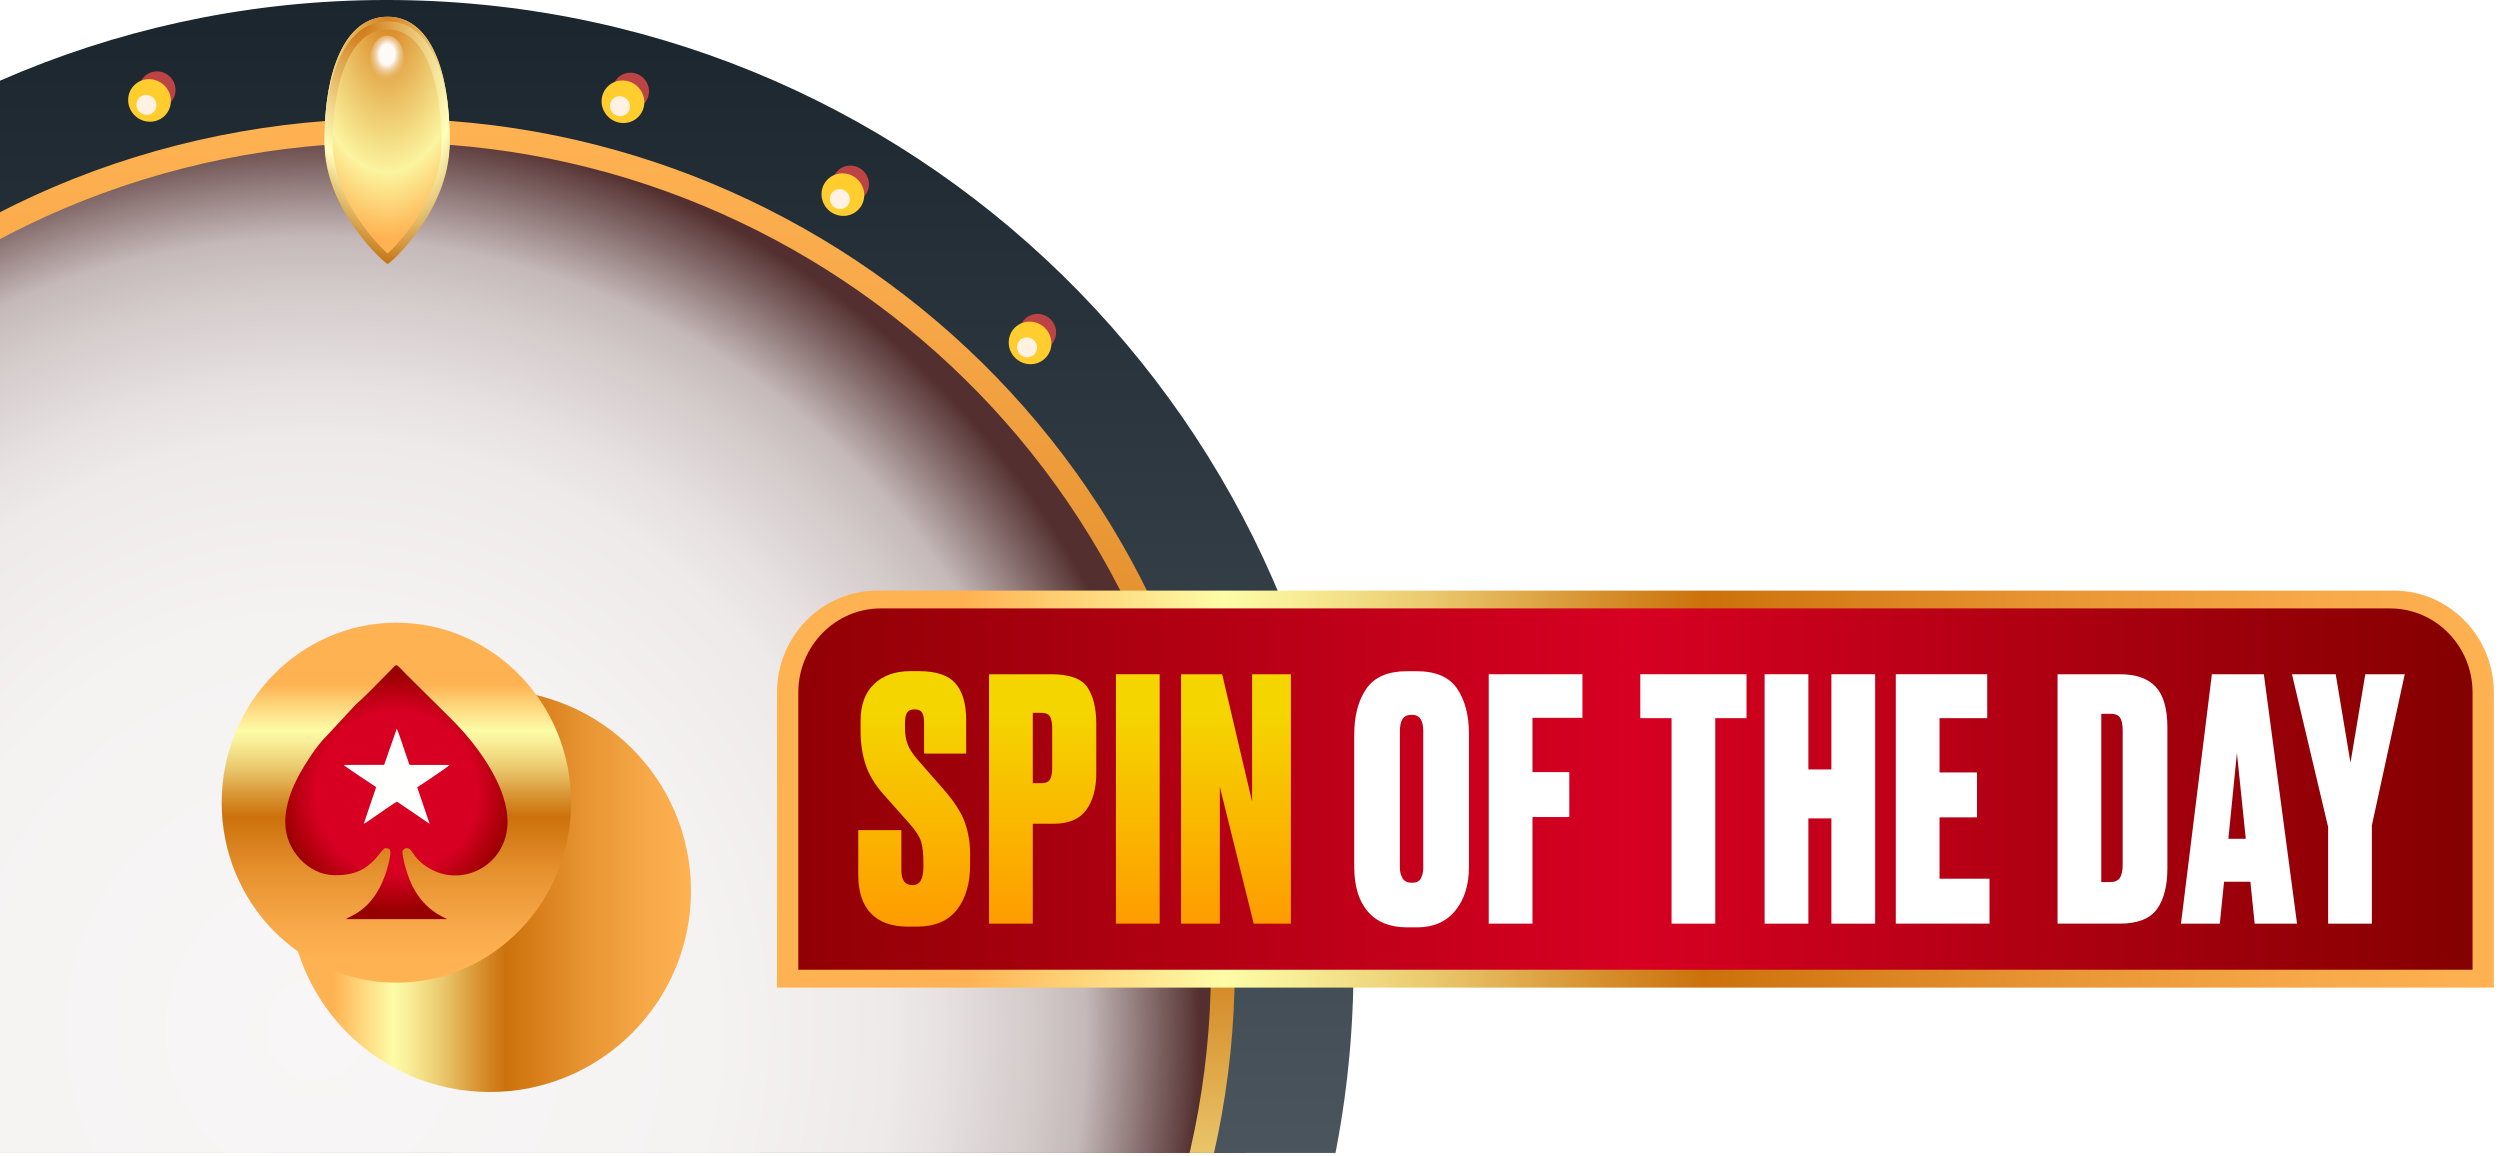
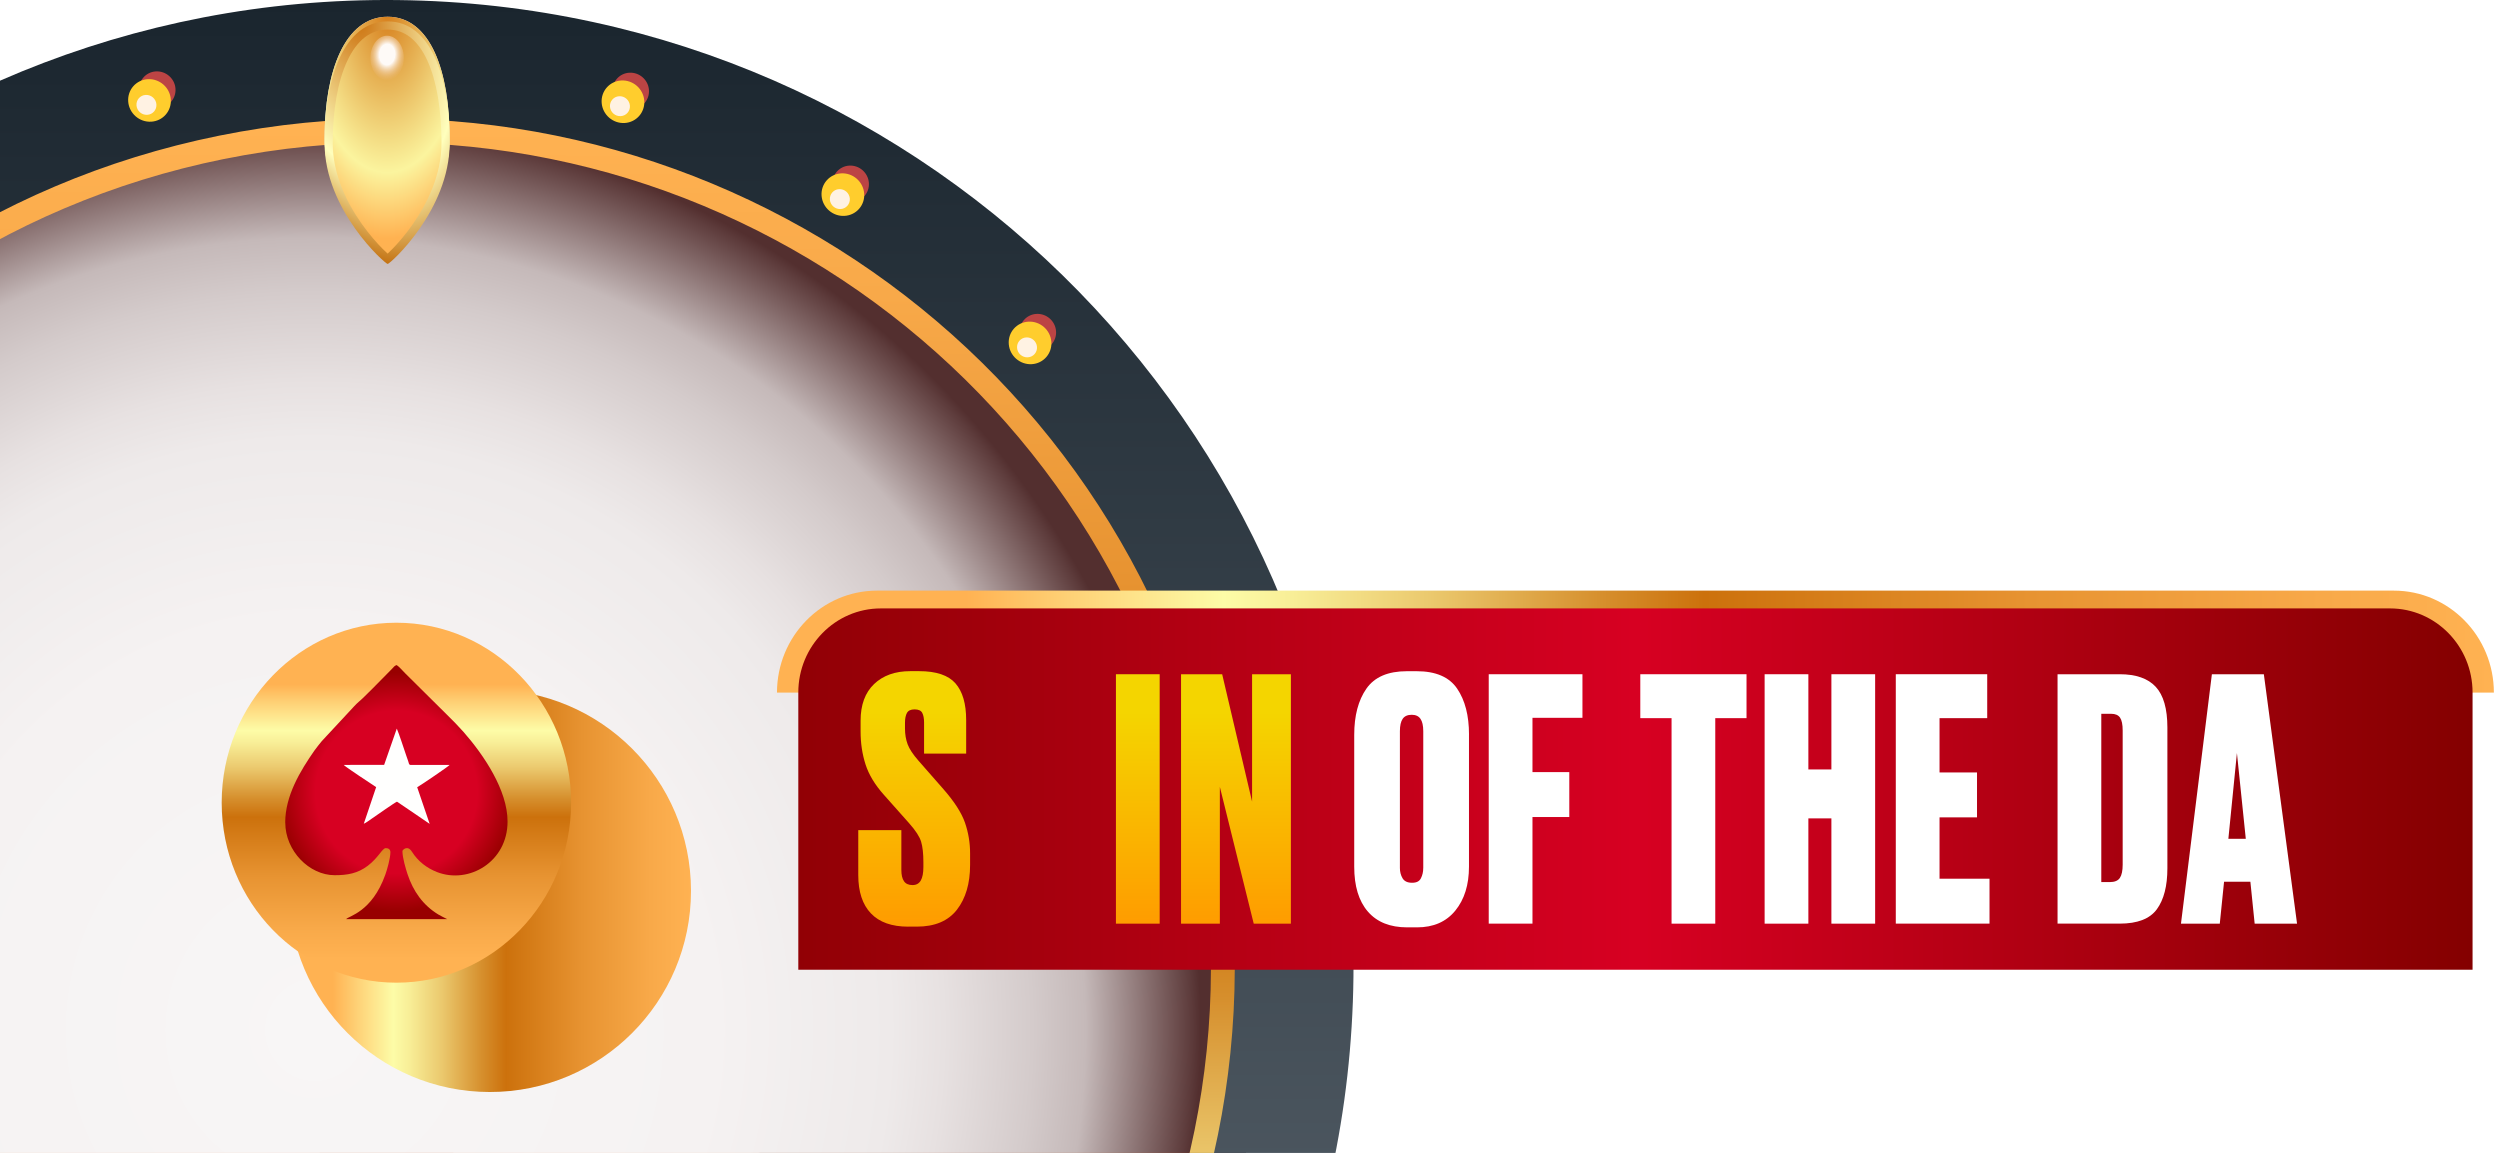
<svg xmlns="http://www.w3.org/2000/svg" width="199" height="92" viewBox="0 0 199 92" fill="none">
  <g clip-path="url(#clip0_4908_93440)">
    <path d="M57.759 16.425C50.422 13.316 42.424 11.441 34.011 11.068C33.583 11.05 33.157 11.029 32.728 11.02C23.045 10.77 13.78 12.534 5.332 15.931L30.988 79.234L57.759 16.423L57.759 16.425Z" fill="#C04000" />
    <path d="M30.831 78.673L1.74 140.261C9.397 143.529 19.748 146.871 28.568 147.103C29.61 147.129 30.647 147.129 31.677 147.108C40.224 146.945 49.298 145.194 56.817 142.133L30.829 78.673L30.831 78.673Z" fill="#C04000" />
    <path d="M31.03 79.209L-33.14 103.73C-29.6 112.546 -24.278 120.467 -17.611 127.026C-11.59 132.948 -4.468 137.761 3.422 141.128L31.025 79.205L31.029 79.209L31.03 79.209Z" fill="url(#paint0_linear_4908_93440)" />
    <path d="M-32.3 52.261C-35.581 59.971 -37.498 68.418 -37.726 77.31C-37.735 77.617 -37.735 77.923 -37.738 78.231C-37.859 87.546 -36.102 96.46 -32.831 104.609L31.034 79.207L-32.3 52.261Z" fill="url(#paint1_linear_4908_93440)" />
    <path d="M94.135 53.672C97.253 61.45 98.993 69.935 99.034 78.83C99.037 79.136 99.03 79.442 99.027 79.75C98.952 89.066 97.01 97.941 93.567 106.02L30.249 79.285L94.135 53.672Z" fill="url(#paint2_linear_4908_93440)" />
    <path d="M94.128 53.64C90.983 45.857 86.446 38.775 80.821 32.715C74.369 25.768 66.481 20.167 57.623 16.389L30.947 79.209L94.128 53.64Z" fill="url(#paint3_linear_4908_93440)" />
    <path d="M-15.443 29.307C-22.342 35.758 -27.909 43.635 -31.677 52.485L31.03 79.209L5.551 15.894C-2.262 19.056 -9.371 23.626 -15.447 29.307L-15.443 29.307Z" fill="url(#paint4_linear_4908_93440)" />
    <path d="M56.569 142.667C65.297 139.114 73.139 133.796 79.641 127.14C85.57 121.071 90.381 113.891 93.739 105.931L31.032 79.209L56.569 142.667Z" fill="url(#paint5_linear_4908_93440)" />
    <path style="mix-blend-mode:multiply" d="M31.049 3.243C69.668 3.335 100.975 35.666 100.975 75.457C100.975 115.249 69.67 147.427 31.051 147.336C-7.569 147.242 -38.873 114.913 -38.875 75.124C-38.875 35.334 -7.569 3.152 31.049 3.243Z" fill="url(#paint6_radial_4908_93440)" />
    <path d="M-46.062 74.121C-46.449 84.736 -44.666 94.925 -41.111 104.264C-37.556 113.604 -32.23 122.092 -25.528 129.301C-18.825 136.511 -10.749 142.442 -1.693 146.668C7.362 150.893 17.396 153.414 28.009 153.802C38.624 154.189 48.813 152.407 58.154 148.851C67.494 145.296 75.981 139.969 83.191 133.268C90.399 126.565 96.332 118.489 100.556 109.433C104.782 100.378 107.303 90.344 107.688 79.731C108.075 69.116 106.293 58.925 102.738 49.588C99.184 40.248 93.857 31.761 87.154 24.551C80.452 17.341 72.376 11.412 63.32 7.184C54.264 2.959 44.233 0.439 33.617 0.052C23.002 -0.335 12.813 1.447 3.473 5.002C-5.866 8.558 -14.354 13.885 -21.564 20.586C-28.772 27.288 -34.706 35.364 -38.931 44.42C-43.157 53.476 -45.676 63.509 -46.063 74.123L-46.062 74.121ZM-29.393 48.897C-25.747 41.082 -20.629 34.114 -14.407 28.331C-8.187 22.548 -0.864 17.951 7.194 14.886C15.253 11.818 24.045 10.28 33.202 10.614C42.36 10.948 51.018 13.123 58.831 16.769C66.646 20.414 73.613 25.531 79.396 31.752C85.18 37.972 89.775 45.297 92.842 53.356C95.91 61.414 97.448 70.207 97.114 79.365C96.779 88.523 94.605 97.181 90.959 104.994C87.314 112.807 82.197 119.776 75.975 125.559C69.754 131.343 62.431 135.938 54.372 139.005C46.313 142.073 37.521 143.611 28.365 143.277C19.206 142.943 10.548 140.768 2.736 137.122C-5.079 133.477 -12.047 128.358 -17.83 122.137C-23.613 115.917 -28.21 108.594 -31.276 100.535C-34.343 92.477 -35.881 83.686 -35.547 74.528C-35.213 65.369 -33.038 56.713 -29.393 48.9V48.897Z" fill="url(#paint7_linear_4908_93440)" />
    <path d="M-25.398 39.624C-30.172 46.816 -33.574 54.919 -35.32 63.508C-37.067 72.095 -37.157 81.167 -35.311 90.297C-33.466 99.427 -29.855 107.75 -24.91 114.985C-19.963 122.22 -13.682 128.365 -6.489 133.139C0.705 137.911 8.807 141.314 17.395 143.059C25.982 144.806 35.053 144.896 44.184 143.051C53.313 141.205 61.637 137.596 68.87 132.649C76.105 127.704 82.251 121.422 87.024 114.228C91.796 107.036 95.198 98.932 96.944 90.344C98.691 81.757 98.783 72.686 96.936 63.556C95.09 54.424 91.481 46.102 86.534 38.867C81.589 31.632 75.308 25.487 68.114 20.713C60.921 15.941 52.817 12.538 44.23 10.791C35.641 9.044 26.571 8.952 17.441 10.8C8.311 12.646 -0.013 16.254 -7.246 21.199C-14.481 26.146 -20.626 32.428 -25.4 39.622L-25.398 39.624ZM17.819 12.66C26.691 10.865 35.51 10.954 43.855 12.653C52.201 14.35 60.076 17.656 67.067 22.294C74.058 26.933 80.162 32.905 84.97 39.935C89.777 46.966 93.285 55.057 95.077 63.93C96.872 72.804 96.784 81.621 95.086 89.966C93.389 98.313 90.083 106.188 85.445 113.178C80.804 120.169 74.834 126.276 67.802 131.081C60.771 135.888 52.682 139.396 43.809 141.189C34.937 142.983 26.118 142.895 17.773 141.198C9.426 139.5 1.552 136.194 -5.439 131.557C-12.43 126.917 -18.537 120.945 -23.342 113.914C-28.149 106.882 -31.657 98.794 -33.452 89.92C-35.246 81.046 -35.158 72.229 -33.46 63.884C-31.763 55.538 -28.457 47.661 -23.818 40.67C-19.178 33.68 -13.206 27.575 -6.175 22.768C0.857 17.96 8.945 14.453 17.819 12.658V12.66Z" fill="url(#paint8_linear_4908_93440)" />
    <path d="M99.397 59.462C99.333 58.663 99.931 57.979 100.73 57.933C101.529 57.887 102.229 58.497 102.291 59.296C102.355 60.096 101.757 60.78 100.958 60.826C100.159 60.872 99.459 60.262 99.397 59.462Z" fill="#BC4444" />
    <path d="M98.529 60.34C98.455 59.404 99.155 58.603 100.09 58.55C101.026 58.497 101.844 59.21 101.918 60.145C101.993 61.08 101.293 61.881 100.357 61.934C99.422 61.987 98.603 61.275 98.529 60.34Z" fill="#FFCD2D" />
    <path d="M99.188 60.644C99.153 60.207 99.48 59.83 99.918 59.805C100.357 59.781 100.738 60.115 100.774 60.551C100.809 60.988 100.482 61.365 100.044 61.39C99.605 61.414 99.223 61.08 99.188 60.644Z" fill="#FFF2E3" />
    <path d="M81.166 26.516C81.102 25.717 81.7 25.033 82.499 24.987C83.298 24.941 83.998 25.551 84.06 26.35C84.124 27.149 83.526 27.833 82.727 27.879C81.928 27.925 81.228 27.315 81.166 26.516Z" fill="#BC4444" />
    <path d="M80.298 27.393C80.223 26.458 80.924 25.657 81.859 25.604C82.794 25.551 83.613 26.263 83.687 27.198C83.761 28.134 83.061 28.935 82.126 28.988C81.191 29.041 80.372 28.328 80.298 27.393Z" fill="#FFCD2D" />
    <path d="M80.959 27.697C80.923 27.261 81.25 26.884 81.689 26.859C82.127 26.834 82.509 27.169 82.544 27.605C82.58 28.042 82.253 28.419 81.814 28.443C81.376 28.468 80.994 28.134 80.959 27.697Z" fill="#FFF2E3" />
    <path d="M66.268 14.713C66.204 13.913 66.802 13.229 67.601 13.183C68.4 13.137 69.1 13.747 69.162 14.546C69.226 15.345 68.628 16.03 67.829 16.076C67.03 16.122 66.33 15.512 66.268 14.713Z" fill="#BC4444" />
    <path d="M65.398 15.59C65.324 14.655 66.024 13.854 66.959 13.8C67.895 13.748 68.713 14.46 68.788 15.395C68.862 16.331 68.162 17.131 67.226 17.184C66.291 17.238 65.473 16.525 65.398 15.59Z" fill="#FFCD2D" />
    <path d="M66.059 15.894C66.024 15.457 66.351 15.08 66.789 15.056C67.228 15.031 67.609 15.365 67.645 15.802C67.68 16.238 67.353 16.615 66.915 16.64C66.476 16.665 66.094 16.33 66.059 15.894Z" fill="#FFF2E3" />
    <path d="M48.761 7.317C48.698 6.518 49.295 5.834 50.094 5.788C50.894 5.742 51.594 6.352 51.656 7.151C51.719 7.95 51.122 8.634 50.322 8.68C49.523 8.726 48.823 8.116 48.761 7.317Z" fill="#BC4444" />
    <path d="M47.893 8.196C47.819 7.261 48.519 6.46 49.455 6.407C50.39 6.354 51.208 7.066 51.283 8.001C51.357 8.937 50.657 9.738 49.721 9.791C48.786 9.844 47.968 9.131 47.893 8.196Z" fill="#FFCD2D" />
    <path d="M48.554 8.498C48.519 8.062 48.846 7.685 49.284 7.66C49.723 7.635 50.105 7.97 50.14 8.406C50.175 8.843 49.848 9.22 49.41 9.244C48.971 9.269 48.59 8.935 48.554 8.498Z" fill="#FFF2E3" />
    <path d="M29.926 4.808C29.863 4.009 30.46 3.325 31.259 3.279C32.059 3.233 32.759 3.843 32.821 4.642C32.884 5.441 32.287 6.125 31.488 6.171C30.688 6.217 29.988 5.607 29.926 4.808Z" fill="#BC4444" />
    <path d="M29.058 5.687C28.984 4.752 29.684 3.951 30.62 3.898C31.555 3.845 32.373 4.557 32.448 5.492C32.522 6.428 31.822 7.229 30.887 7.282C29.951 7.335 29.133 6.622 29.058 5.687Z" fill="#FFCD2D" />
    <path d="M29.72 5.989C29.685 5.553 30.012 5.176 30.45 5.151C30.889 5.127 31.271 5.461 31.306 5.897C31.341 6.334 31.014 6.711 30.576 6.736C30.137 6.76 29.756 6.426 29.72 5.989Z" fill="#FFF2E3" />
    <path d="M11.074 7.213C11.01 6.414 11.608 5.73 12.407 5.684C13.206 5.638 13.906 6.248 13.968 7.047C14.032 7.846 13.434 8.53 12.635 8.576C11.836 8.622 11.136 8.012 11.074 7.213Z" fill="#BC4444" />
    <path d="M10.206 8.092C10.132 7.157 10.832 6.356 11.767 6.303C12.702 6.25 13.521 6.962 13.595 7.897C13.669 8.833 12.969 9.634 12.034 9.687C11.099 9.74 10.28 9.027 10.206 8.092Z" fill="#FFCD2D" />
    <path d="M10.865 8.394C10.829 7.958 11.156 7.581 11.595 7.556C12.033 7.531 12.415 7.866 12.45 8.302C12.486 8.739 12.159 9.116 11.72 9.14C11.282 9.165 10.9 8.831 10.865 8.394Z" fill="#FFF2E3" />
    <path d="M35.792 11.03C35.792 16.361 31.053 20.639 30.858 20.639C30.662 20.639 25.836 16.361 25.836 11.03C25.836 5.699 27.436 1.333 30.858 1.333C34.279 1.333 35.792 5.699 35.792 11.03Z" fill="#D9D9D9" />
    <path d="M35.792 11.03C35.792 16.361 31.053 20.639 30.858 20.639C30.662 20.639 25.836 16.361 25.836 11.03C25.836 5.699 27.436 1.333 30.858 1.333C34.279 1.333 35.792 5.699 35.792 11.03Z" fill="url(#paint9_radial_4908_93440)" />
    <g filter="url(#filter0_d_4908_93440)">
      <path fill-rule="evenodd" clip-rule="evenodd" d="M32.866 17.463C34.037 15.781 35.143 13.509 35.143 11.03C35.143 8.411 34.77 6.092 34.018 4.453C33.273 2.827 32.221 1.982 30.858 1.982C29.49 1.982 28.417 2.831 27.651 4.459C26.88 6.097 26.485 8.415 26.485 11.03C26.485 13.506 27.61 15.776 28.803 17.458C29.395 18.294 29.994 18.968 30.452 19.43C30.605 19.585 30.741 19.715 30.855 19.817C30.965 19.715 31.097 19.587 31.246 19.434C31.696 18.972 32.284 18.298 32.866 17.463ZM30.858 20.639C31.053 20.639 35.792 16.361 35.792 11.03C35.792 5.699 34.279 1.333 30.858 1.333C27.436 1.333 25.836 5.699 25.836 11.03C25.836 16.361 30.662 20.639 30.858 20.639Z" fill="url(#paint10_radial_4908_93440)" />
    </g>
    <ellipse cx="30.814" cy="4.61" rx="1.331" ry="1.767" fill="url(#paint11_radial_4908_93440)" />
    <g filter="url(#filter1_d_4908_93440)">
      <path d="M31.973 79.907C40.817 79.907 47.986 72.738 47.986 63.895C47.986 55.052 40.817 47.883 31.973 47.883C23.13 47.883 15.961 55.052 15.961 63.895C15.961 72.738 23.13 79.907 31.973 79.907Z" fill="url(#paint12_linear_4908_93440)" />
    </g>
    <path d="M31.552 78.222C39.232 78.222 45.458 71.808 45.458 63.895C45.458 55.983 39.232 49.568 31.552 49.568C23.872 49.568 17.646 55.983 17.646 63.895C17.646 71.808 23.872 78.222 31.552 78.222Z" fill="url(#paint13_linear_4908_93440)" />
    <path fill-rule="evenodd" clip-rule="evenodd" d="M22.708 65.482C22.708 67.724 24.612 69.666 26.642 69.666C27.652 69.666 28.468 69.527 29.275 68.916C30.137 68.26 30.428 67.51 30.709 67.51C30.923 67.51 31.076 67.613 31.076 67.833C31.076 68.315 30.805 69.26 30.669 69.628C29.596 72.628 27.735 72.91 27.552 73.165H35.603L35.236 72.981C35.108 72.915 35.002 72.862 34.879 72.787C33.671 72.049 32.89 70.946 32.44 69.583C32.302 69.166 32.033 68.28 32.033 67.737C32.033 67.677 32.425 67.219 32.794 67.803C33.269 68.553 33.968 69.1 34.794 69.419C37.309 70.393 40.401 68.618 40.401 65.394C40.401 62.892 38.507 60.097 36.892 58.256L36.254 57.57C36.02 57.335 35.824 57.138 35.59 56.903L32.249 53.591C32.061 53.401 31.774 53.068 31.576 52.939C31.403 52.985 31.332 53.108 31.219 53.222C31.096 53.351 31.001 53.442 30.878 53.57C30.363 54.088 28.948 55.55 28.546 55.873C28.423 55.971 28.318 56.093 28.2 56.211L25.617 58.991C25.419 59.239 25.21 59.489 25.034 59.736C23.886 61.382 22.703 63.352 22.703 65.48L22.708 65.482Z" fill="url(#paint14_radial_4908_93440)" />
    <path fill-rule="evenodd" clip-rule="evenodd" d="M30.578 60.882L27.363 60.887C27.437 60.994 28.484 61.675 28.625 61.781L29.942 62.654L28.957 65.57C29.13 65.502 29.43 65.275 29.594 65.163C29.85 64.988 31.401 63.896 31.598 63.813C31.717 63.881 31.807 63.955 31.912 64.024C32.035 64.106 32.121 64.157 32.244 64.248L34.201 65.58L33.208 62.664C33.45 62.535 35.757 60.973 35.791 60.887H32.659C32.54 60.857 32.558 60.783 32.486 60.57C32.441 60.446 32.399 60.326 32.354 60.193C32.168 59.649 31.753 58.373 31.585 57.996L30.578 60.882Z" fill="#FFFFFE" />
  </g>
-   <path d="M69.809 47.014H190.55C194.944 47.014 198.512 50.65 198.512 55.131V78.611H61.848V55.131C61.848 50.651 65.414 47.014 69.809 47.014Z" fill="url(#paint15_linear_4908_93440)" />
+   <path d="M69.809 47.014H190.55C194.944 47.014 198.512 50.65 198.512 55.131H61.848V55.131C61.848 50.651 65.414 47.014 69.809 47.014Z" fill="url(#paint15_linear_4908_93440)" />
  <path d="M70.112 48.43H190.249C193.873 48.43 196.816 51.43 196.816 55.125V77.189H63.545V55.125C63.545 51.43 66.488 48.43 70.112 48.43Z" fill="url(#paint16_linear_4908_93440)" />
  <path d="M116.931 58.474V68.987C116.931 70.429 116.569 71.594 115.844 72.484C115.119 73.374 114.103 73.818 112.795 73.818H112.011C110.649 73.818 109.606 73.4 108.883 72.563C108.158 71.727 107.796 70.535 107.796 68.987V58.5C107.796 56.97 108.119 55.742 108.765 54.817C109.41 53.891 110.483 53.428 111.986 53.428H112.77C114.288 53.428 115.361 53.891 115.99 54.817C116.619 55.742 116.933 56.96 116.933 58.472L116.931 58.474ZM113.292 69.093V58.205C113.292 57.76 113.217 57.431 113.068 57.217C112.92 57.003 112.69 56.897 112.374 56.897C112.043 56.897 111.803 57.003 111.655 57.217C111.507 57.431 111.432 57.76 111.432 58.205V69.093C111.432 69.395 111.501 69.668 111.641 69.907C111.782 70.147 112.034 70.268 112.401 70.268C112.768 70.268 112.986 70.148 113.107 69.907C113.228 69.668 113.29 69.395 113.29 69.093H113.292Z" fill="white" />
  <path d="M118.503 73.523V53.669H125.963V57.138H121.985V61.46H124.916V65.035H121.985V73.521H118.503V73.523Z" fill="white" />
  <path d="M133.056 73.523V57.165H130.568V53.669H139.023V57.165H136.535V73.523H133.054H133.056Z" fill="white" />
  <path d="M140.464 73.523V53.669H143.946V61.248H145.779V53.669H149.261V73.523H145.779V65.143H143.946V73.523H140.464Z" fill="white" />
  <path d="M150.905 53.668H158.182V57.165H154.387V61.487H157.37V65.062H154.387V69.945H158.365V73.52H150.905V53.666V53.668Z" fill="white" />
  <path d="M163.781 73.523V53.669H168.729C170.019 53.669 170.976 54.002 171.595 54.669C172.214 55.336 172.524 56.416 172.524 57.91V69.118C172.524 70.524 172.245 71.609 171.687 72.374C171.129 73.138 170.143 73.521 168.729 73.521H163.781V73.523ZM167.263 56.818V70.214H167.944C168.327 70.214 168.594 70.103 168.742 69.881C168.89 69.659 168.965 69.306 168.965 68.826V58.152C168.965 57.671 168.896 57.33 168.756 57.124C168.615 56.92 168.381 56.818 168.05 56.818H167.265H167.263Z" fill="white" />
  <path d="M179.471 73.523L179.13 70.187H177.035L176.695 73.523H173.605L176.066 53.669H180.202L182.845 73.523H179.469H179.471ZM178.765 66.771L178.059 59.94L177.378 66.771H178.765Z" fill="white" />
-   <path d="M185.32 73.523V65.837L182.44 53.669H185.922L187.099 60.713L188.277 53.669H191.418L188.8 65.704V73.523H185.318H185.32Z" fill="white" />
  <path d="M72.296 73.762C70.988 73.762 69.998 73.411 69.326 72.707C68.655 72.005 68.318 70.985 68.318 69.652V66.076H71.748V69.251C71.748 69.644 71.817 69.942 71.958 70.146C72.096 70.35 72.325 70.452 72.639 70.452C72.935 70.452 73.152 70.332 73.293 70.091C73.431 69.85 73.502 69.491 73.502 69.01V68.638C73.502 67.944 73.441 67.396 73.32 66.996C73.198 66.596 72.883 66.112 72.377 65.541L70.361 63.272C69.646 62.472 69.157 61.662 68.895 60.844C68.634 60.027 68.503 59.154 68.503 58.228V57.373C68.503 56.11 68.861 55.136 69.576 54.451C70.292 53.767 71.252 53.424 72.456 53.424H73.164C74.526 53.424 75.49 53.749 76.057 54.398C76.624 55.047 76.907 56.022 76.907 57.32V59.989H73.556V57.508C73.556 57.189 73.508 56.934 73.412 56.748C73.316 56.561 73.112 56.467 72.796 56.467C72.5 56.467 72.3 56.561 72.194 56.748C72.091 56.934 72.037 57.197 72.037 57.534V57.987C72.037 58.45 72.106 58.868 72.246 59.242C72.385 59.615 72.673 60.052 73.11 60.55L75.099 62.819C75.97 63.815 76.542 64.706 76.813 65.488C77.082 66.271 77.219 67.081 77.219 67.916V68.85C77.219 70.326 76.869 71.515 76.172 72.413C75.474 73.311 74.41 73.76 72.979 73.76H72.298L72.296 73.762Z" fill="url(#paint17_linear_4908_93440)" />
-   <path d="M83.858 65.571H82.209V73.523H78.728V53.669H83.675C85.141 53.669 86.105 54.02 86.568 54.724C87.03 55.426 87.263 56.383 87.263 57.593V61.568C87.263 62.778 86.995 63.747 86.464 64.476C85.931 65.206 85.064 65.571 83.86 65.571H83.858ZM82.209 56.738V62.343H82.863C83.246 62.343 83.492 62.231 83.596 62.009C83.7 61.788 83.754 61.525 83.754 61.223V57.914C83.754 57.577 83.702 57.297 83.596 57.073C83.492 56.852 83.246 56.74 82.863 56.74H82.209V56.738Z" fill="url(#paint18_linear_4908_93440)" />
  <path d="M92.31 53.669V73.523H88.828V53.669H92.31Z" fill="url(#paint19_linear_4908_93440)" />
  <path d="M94.013 53.669H97.285L99.666 63.809V53.669H102.755V73.523H99.797L97.1 62.635V73.523H94.011V53.669H94.013Z" fill="url(#paint20_linear_4908_93440)" />
  <defs>
    <filter id="filter0_d_4908_93440" x="25.651" y="1.333" width="10.328" height="19.862" filterUnits="userSpaceOnUse" color-interpolation-filters="sRGB">
      <feFlood flood-opacity="0" result="BackgroundImageFix" />
      <feColorMatrix in="SourceAlpha" type="matrix" values="0 0 0 0 0 0 0 0 0 0 0 0 0 0 0 0 0 0 127 0" result="hardAlpha" />
      <feOffset dy="0.371" />
      <feGaussianBlur stdDeviation="0.093" />
      <feComposite in2="hardAlpha" operator="out" />
      <feColorMatrix type="matrix" values="0 0 0 0 0.814 0 0 0 0 0.506 0 0 0 0 0.162 0 0 0 1 0" />
      <feBlend mode="normal" in2="BackgroundImageFix" result="effect1_dropShadow_4908_93440" />
      <feBlend mode="normal" in="SourceGraphic" in2="effect1_dropShadow_4908_93440" result="shape" />
    </filter>
    <filter id="filter1_d_4908_93440" x="8.944" y="40.865" width="60.093" height="60.093" filterUnits="userSpaceOnUse" color-interpolation-filters="sRGB">
      <feFlood flood-opacity="0" result="BackgroundImageFix" />
      <feColorMatrix in="SourceAlpha" type="matrix" values="0 0 0 0 0 0 0 0 0 0 0 0 0 0 0 0 0 0 127 0" result="hardAlpha" />
      <feOffset dx="7.017" dy="7.017" />
      <feGaussianBlur stdDeviation="7.017" />
      <feColorMatrix type="matrix" values="0 0 0 0 0 0 0 0 0 0 0 0 0 0 0 0 0 0 0.5 0" />
      <feBlend mode="normal" in2="BackgroundImageFix" result="effect1_dropShadow_4908_93440" />
      <feBlend mode="normal" in="SourceGraphic" in2="effect1_dropShadow_4908_93440" result="shape" />
    </filter>
    <linearGradient id="paint0_linear_4908_93440" x1="31.03" y1="79.205" x2="-33.14" y2="129.29" gradientUnits="userSpaceOnUse">
      <stop stop-color="#E28354" />
      <stop offset="1" stop-color="#FFEAC2" />
    </linearGradient>
    <linearGradient id="paint1_linear_4908_93440" x1="-43.819" y1="78.435" x2="45.593" y2="83.418" gradientUnits="userSpaceOnUse">
      <stop stop-color="#D34600" />
      <stop offset="1" stop-color="#2B0E00" />
    </linearGradient>
    <linearGradient id="paint2_linear_4908_93440" x1="105.103" y1="80.082" x2="15.605" y2="83.19" gradientUnits="userSpaceOnUse">
      <stop stop-color="#D34600" />
      <stop offset="1" stop-color="#2B0E00" />
    </linearGradient>
    <linearGradient id="paint3_linear_4908_93440" x1="62.537" y1="79.209" x2="62.537" y2="16.389" gradientUnits="userSpaceOnUse">
      <stop stop-color="#E28354" />
      <stop offset="1" stop-color="#FFEAC2" />
    </linearGradient>
    <linearGradient id="paint4_linear_4908_93440" x1="31.03" y1="79.209" x2="-16.607" y2="28.993" gradientUnits="userSpaceOnUse">
      <stop stop-color="#E28354" />
      <stop offset="1" stop-color="#FFEAC2" />
    </linearGradient>
    <linearGradient id="paint5_linear_4908_93440" x1="31.032" y1="86.528" x2="80.58" y2="123.071" gradientUnits="userSpaceOnUse">
      <stop stop-color="#E28354" />
      <stop offset="1" stop-color="#FFEAC2" />
    </linearGradient>
    <radialGradient id="paint6_radial_4908_93440" cx="0" cy="0" r="1" gradientUnits="userSpaceOnUse" gradientTransform="translate(25.223 81.796) rotate(-90) scale(72.078 70.068)">
      <stop stop-color="#F8F6F6" />
      <stop offset="0.45" stop-color="#F5F2F2" />
      <stop offset="0.65" stop-color="#EEEAEA" />
      <stop offset="0.71" stop-color="#E7E1E1" />
      <stop offset="0.81" stop-color="#D4CBCB" />
      <stop offset="0.87" stop-color="#C5B9B9" />
      <stop offset="0.99" stop-color="#5D3B3B" />
      <stop offset="1" stop-color="#532F2F" />
    </radialGradient>
    <linearGradient id="paint7_linear_4908_93440" x1="30.813" y1="153.854" x2="30.813" y2="-6.10352e-05" gradientUnits="userSpaceOnUse">
      <stop stop-color="#6B757E" />
      <stop offset="1" stop-color="#1A252E" />
    </linearGradient>
    <linearGradient id="paint8_linear_4908_93440" x1="30.692" y1="143.226" x2="30.938" y2="10.133" gradientUnits="userSpaceOnUse">
      <stop offset="0.11" stop-color="#FFB252" />
      <stop offset="0.17" stop-color="#FED176" />
      <stop offset="0.26" stop-color="#FDFCA7" />
      <stop offset="0.3" stop-color="#F8EE97" />
      <stop offset="0.38" stop-color="#EBC96E" />
      <stop offset="0.48" stop-color="#D68F2D" />
      <stop offset="0.54" stop-color="#CC710C" />
      <stop offset="0.73" stop-color="#E79331" />
      <stop offset="0.9" stop-color="#F8A949" />
      <stop offset="1" stop-color="#FFB252" />
    </linearGradient>
    <radialGradient id="paint9_radial_4908_93440" cx="0" cy="0" r="1" gradientUnits="userSpaceOnUse" gradientTransform="translate(30.814 1.117) rotate(90) scale(19.522 10.068)">
      <stop stop-color="#D7801D" />
      <stop offset="0.646" stop-color="#FBF49E" />
      <stop offset="0.915" stop-color="#FFB251" />
    </radialGradient>
    <radialGradient id="paint10_radial_4908_93440" cx="0" cy="0" r="1" gradientUnits="userSpaceOnUse" gradientTransform="translate(28.314 0.639) rotate(74.358) scale(21.447 11.061)">
      <stop stop-color="#CB6E09" />
      <stop offset="0.65" stop-color="#FFFFBD" />
      <stop offset="1" stop-color="#BD6300" />
    </radialGradient>
    <radialGradient id="paint11_radial_4908_93440" cx="0" cy="0" r="1" gradientUnits="userSpaceOnUse" gradientTransform="translate(30.814 4.337) rotate(93.657) scale(3.662 2.758)">
      <stop offset="0.226" stop-color="#FEFAF7" />
      <stop offset="0.578" stop-color="#EAB57B" stop-opacity="0" />
      <stop offset="0.738" stop-color="#DB8321" stop-opacity="0" />
    </radialGradient>
    <linearGradient id="paint12_linear_4908_93440" x1="15.961" y1="63.895" x2="47.986" y2="63.895" gradientUnits="userSpaceOnUse">
      <stop offset="0.11" stop-color="#FFB252" />
      <stop offset="0.17" stop-color="#FED176" />
      <stop offset="0.26" stop-color="#FDFCA7" />
      <stop offset="0.3" stop-color="#F8EE97" />
      <stop offset="0.38" stop-color="#EBC96E" />
      <stop offset="0.48" stop-color="#D68F2D" />
      <stop offset="0.54" stop-color="#CC710C" />
      <stop offset="0.73" stop-color="#E79331" />
      <stop offset="0.9" stop-color="#F8A949" />
      <stop offset="1" stop-color="#FFB252" />
    </linearGradient>
    <linearGradient id="paint13_linear_4908_93440" x1="31.552" y1="51.758" x2="31.552" y2="76.353" gradientUnits="userSpaceOnUse">
      <stop offset="0.11" stop-color="#FFB252" />
      <stop offset="0.17" stop-color="#FED176" />
      <stop offset="0.26" stop-color="#FDFCA7" />
      <stop offset="0.3" stop-color="#F8EE97" />
      <stop offset="0.38" stop-color="#EBC96E" />
      <stop offset="0.48" stop-color="#D68F2D" />
      <stop offset="0.54" stop-color="#CC710C" />
      <stop offset="0.73" stop-color="#E79331" />
      <stop offset="0.9" stop-color="#F8A949" />
      <stop offset="1" stop-color="#FFB252" />
    </linearGradient>
    <radialGradient id="paint14_radial_4908_93440" cx="0" cy="0" r="1" gradientUnits="userSpaceOnUse" gradientTransform="translate(31.556 63.051) scale(9.473 9.521)">
      <stop offset="0.68" stop-color="#D70022" />
      <stop offset="1" stop-color="#980000" />
    </radialGradient>
    <linearGradient id="paint15_linear_4908_93440" x1="61.848" y1="62.812" x2="198.51" y2="62.812" gradientUnits="userSpaceOnUse">
      <stop offset="0.11" stop-color="#FFB252" />
      <stop offset="0.17" stop-color="#FED176" />
      <stop offset="0.26" stop-color="#FDFCA7" />
      <stop offset="0.3" stop-color="#F8EE97" />
      <stop offset="0.38" stop-color="#EBC96E" />
      <stop offset="0.48" stop-color="#D68F2D" />
      <stop offset="0.54" stop-color="#CC710C" />
      <stop offset="0.73" stop-color="#E79331" />
      <stop offset="0.9" stop-color="#F8A949" />
      <stop offset="1" stop-color="#FFB252" />
    </linearGradient>
    <linearGradient id="paint16_linear_4908_93440" x1="63.545" y1="62.808" x2="196.814" y2="62.808" gradientUnits="userSpaceOnUse">
      <stop stop-color="#910005" />
      <stop offset="0.5" stop-color="#D70022" />
      <stop offset="1" stop-color="#840000" />
    </linearGradient>
    <linearGradient id="paint17_linear_4908_93440" x1="72.768" y1="73.878" x2="72.768" y2="56.697" gradientUnits="userSpaceOnUse">
      <stop stop-color="#FF9B00" />
      <stop offset="1" stop-color="#F4D500" />
    </linearGradient>
    <linearGradient id="paint18_linear_4908_93440" x1="82.994" y1="73.878" x2="82.994" y2="56.697" gradientUnits="userSpaceOnUse">
      <stop stop-color="#FF9B00" />
      <stop offset="1" stop-color="#F4D500" />
    </linearGradient>
    <linearGradient id="paint19_linear_4908_93440" x1="90.569" y1="73.878" x2="90.569" y2="56.697" gradientUnits="userSpaceOnUse">
      <stop stop-color="#FF9B00" />
      <stop offset="1" stop-color="#F4D500" />
    </linearGradient>
    <linearGradient id="paint20_linear_4908_93440" x1="98.385" y1="73.878" x2="98.385" y2="56.697" gradientUnits="userSpaceOnUse">
      <stop stop-color="#FF9B00" />
      <stop offset="1" stop-color="#F4D500" />
    </linearGradient>
    <clipPath id="clip0_4908_93440">
      <rect width="188.537" height="91.775" fill="white" />
    </clipPath>
  </defs>
</svg>